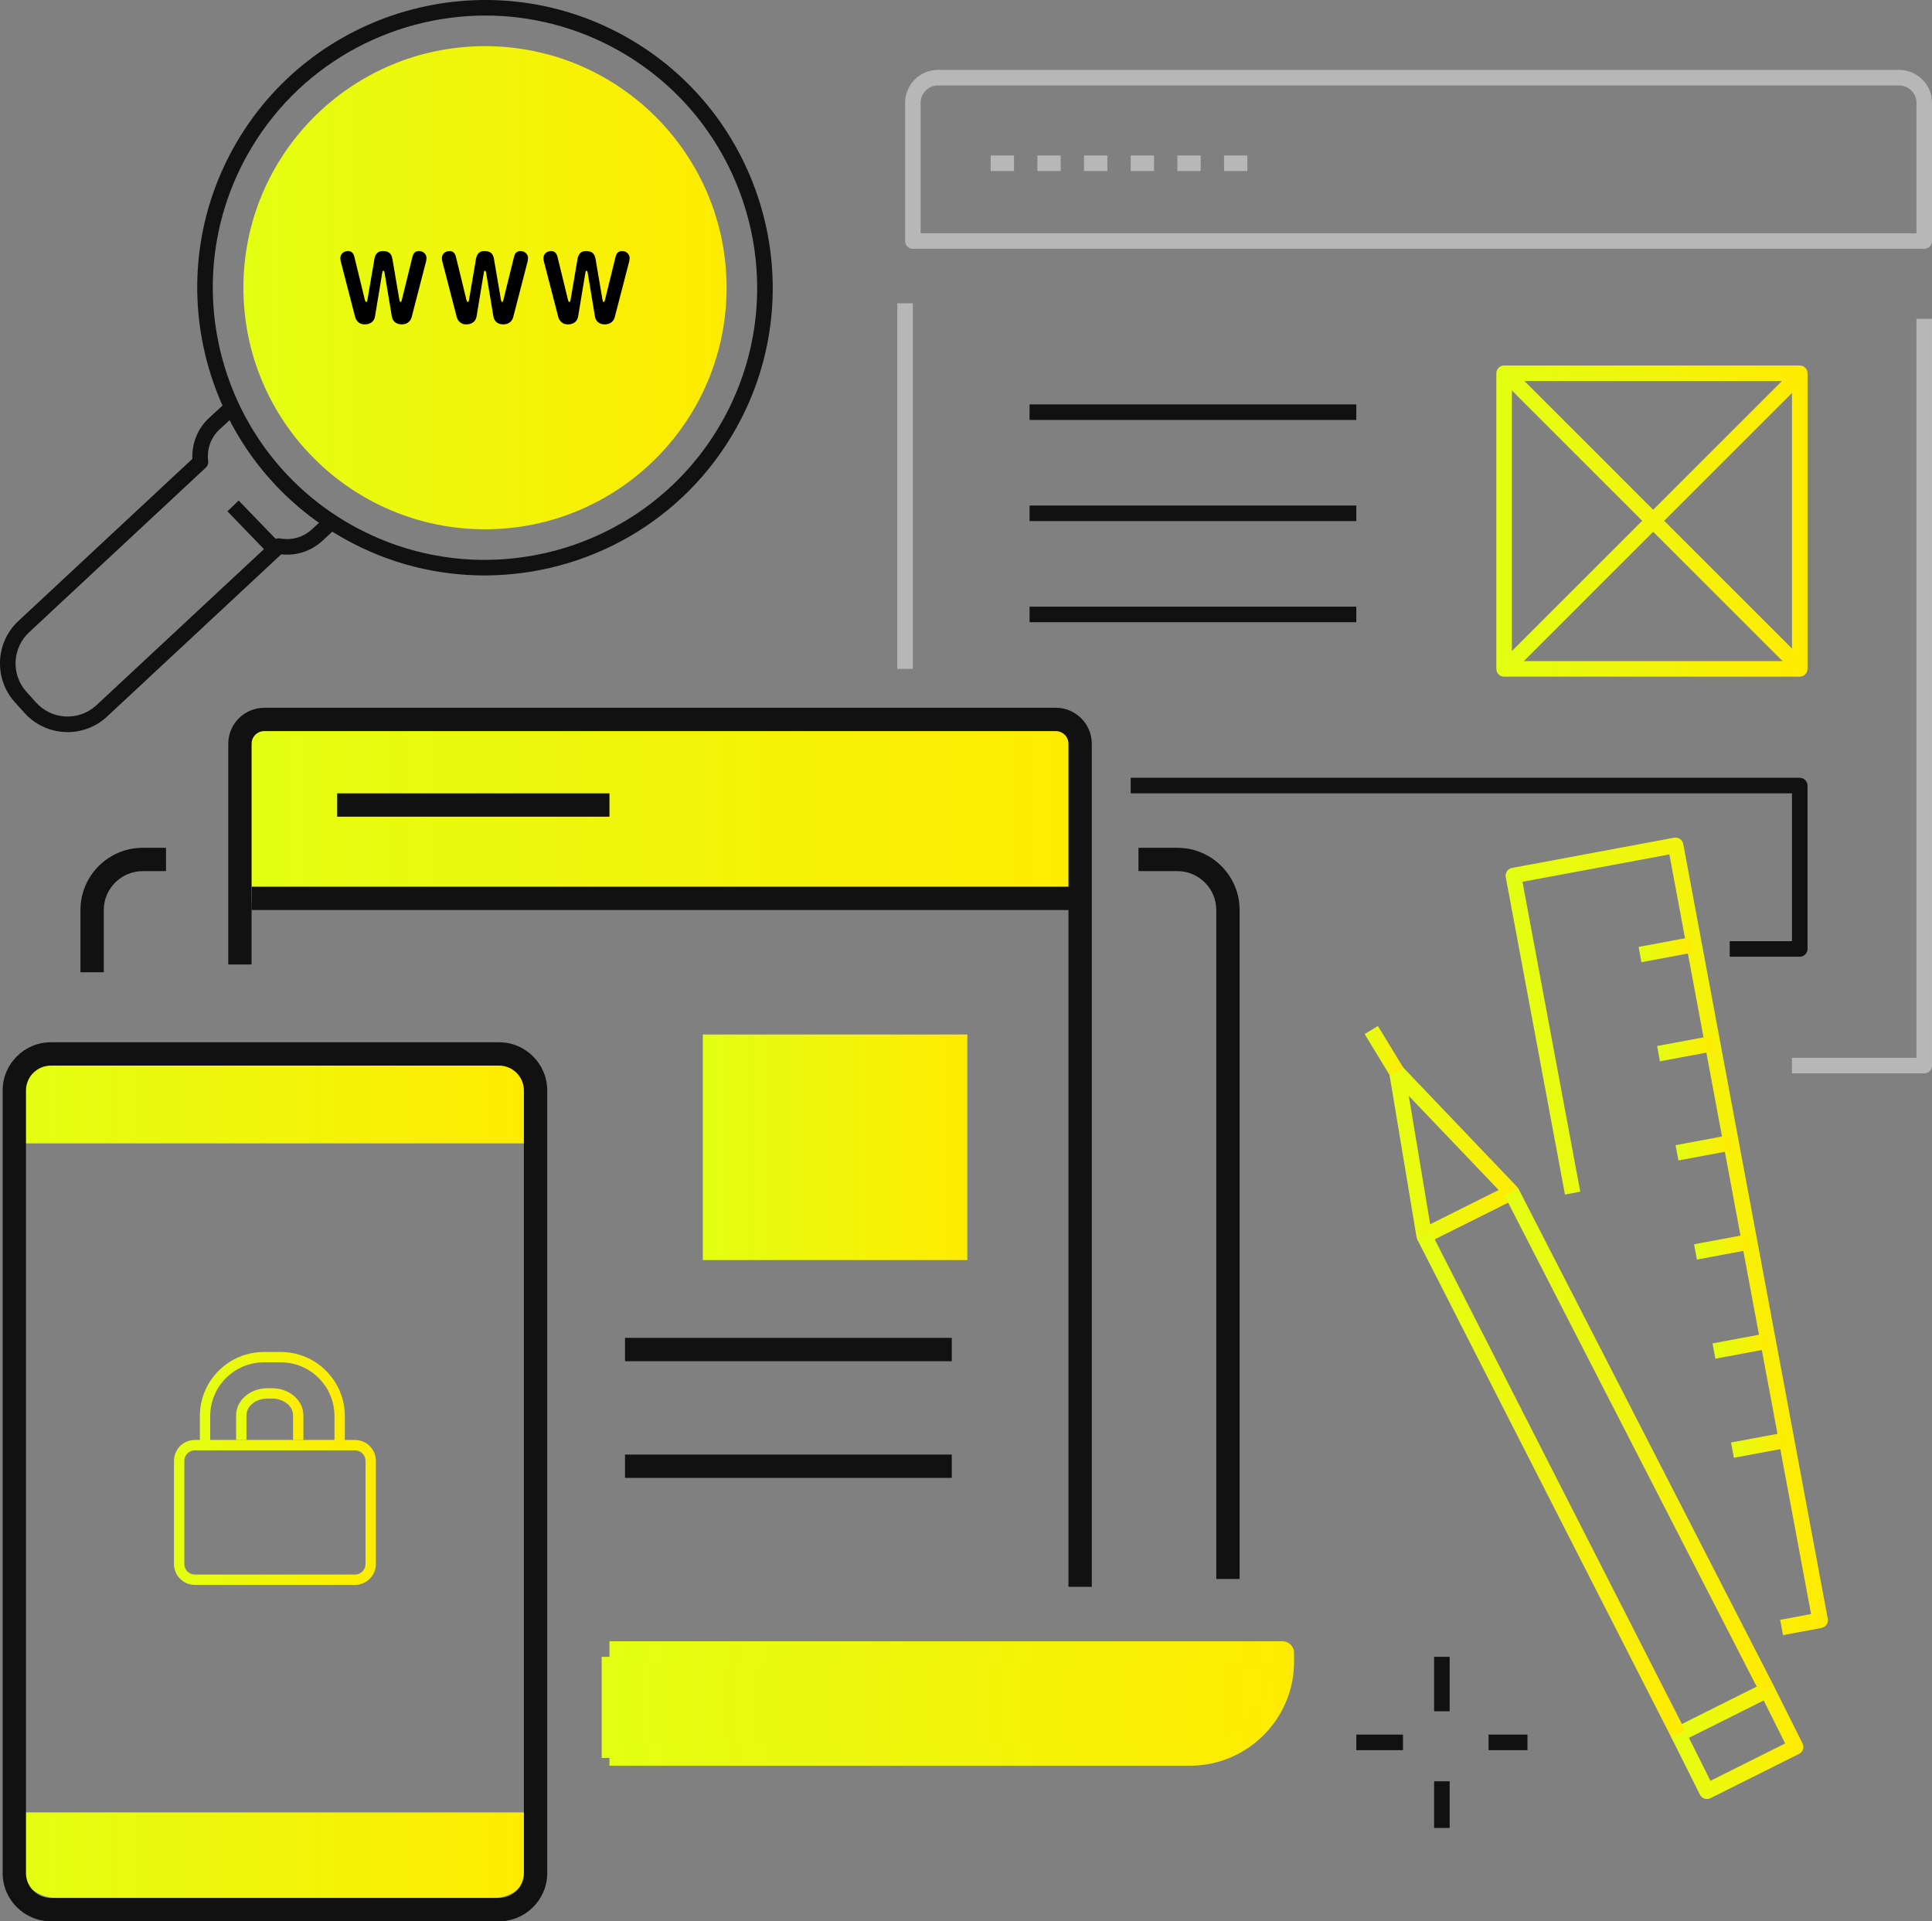
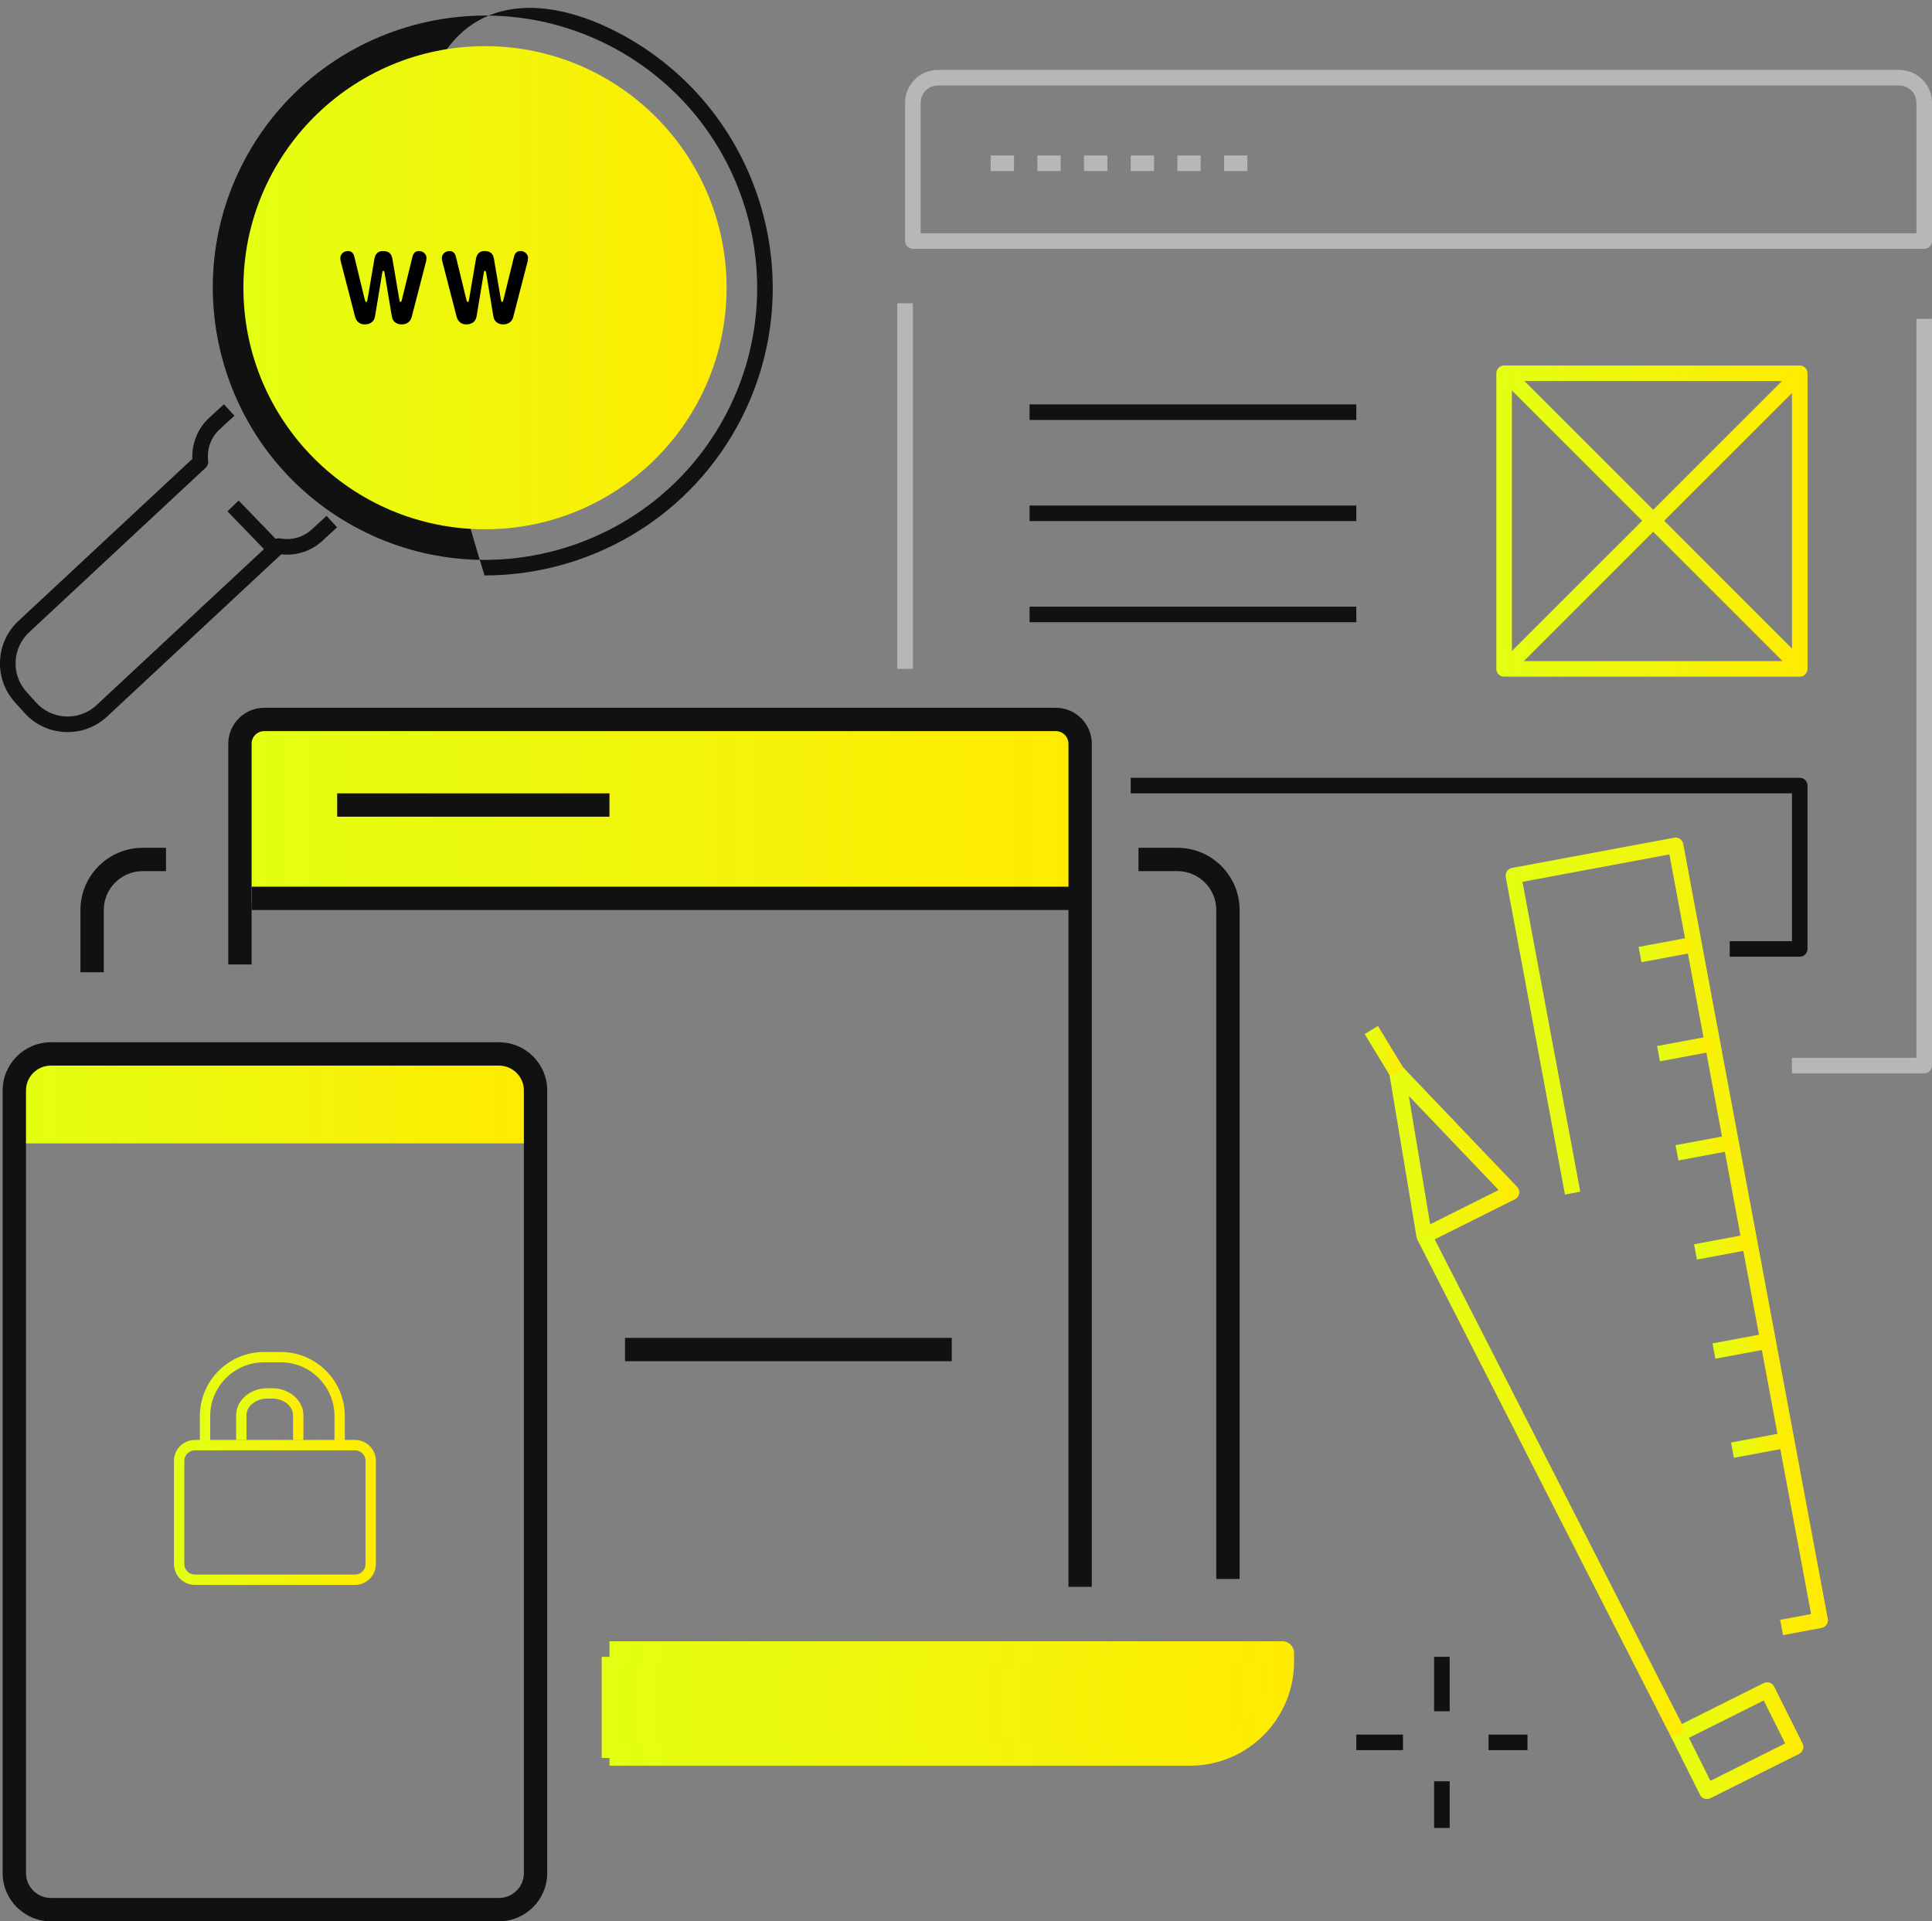
<svg xmlns="http://www.w3.org/2000/svg" xmlns:xlink="http://www.w3.org/1999/xlink" id="_レイヤー_2" width="167.915" height="167" viewBox="0 0 167.915 167">
  <rect x="0" y="0" width="167.915" height="167" fill="#808080" stroke="none" />
  <defs>
    <style>.cls-1{fill:#b7b7b7;}.cls-2{fill:url(#_名称未設定グラデーション_43-12);}.cls-3{fill:url(#_名称未設定グラデーション_43-2);}.cls-4{fill:url(#_名称未設定グラデーション_43-3);}.cls-5{fill:url(#_名称未設定グラデーション_43-19);}.cls-6{fill:url(#_名称未設定グラデーション_43-13);}.cls-7{fill:url(#_名称未設定グラデーション_43);}.cls-8{fill:url(#_名称未設定グラデーション_43-17);}.cls-9{fill:url(#_名称未設定グラデーション_43-14);}.cls-10{fill:#111;}.cls-11{fill:url(#_名称未設定グラデーション_43-9);}.cls-12{fill:url(#_名称未設定グラデーション_43-10);}.cls-13{fill:url(#_名称未設定グラデーション_43-4);}.cls-14{fill:url(#_名称未設定グラデーション_43-18);}.cls-15{fill:url(#_名称未設定グラデーション_43-11);}.cls-16{fill:url(#_名称未設定グラデーション_43-6);}.cls-17{fill:url(#_名称未設定グラデーション_43-7);}.cls-18{fill:url(#_名称未設定グラデーション_43-5);}.cls-19{fill:url(#_名称未設定グラデーション_43-22);}.cls-20{fill:url(#_名称未設定グラデーション_43-25);}.cls-21{fill:url(#_名称未設定グラデーション_43-20);}.cls-22{fill:url(#_名称未設定グラデーション_43-24);}.cls-23{fill:url(#_名称未設定グラデーション_43-15);}.cls-24{fill:url(#_名称未設定グラデーション_43-23);}.cls-25{fill:url(#_名称未設定グラデーション_43-16);}.cls-26{fill:url(#_名称未設定グラデーション_43-21);}.cls-27{fill:url(#_名称未設定グラデーション_43-8);}</style>
    <linearGradient id="_名称未設定グラデーション_43" x1="130.051" y1="45.293" x2="157.097" y2="45.293" gradientUnits="userSpaceOnUse">
      <stop offset="0" stop-color="#e3ff12" />
      <stop offset="1" stop-color="#ffeb01" />
    </linearGradient>
    <linearGradient id="_名称未設定グラデーション_43-2" x1="130.44" y1="45.266" x2="156.927" y2="45.266" gradientTransform="translate(74.092 -88.342) rotate(45)" xlink:href="#_名称未設定グラデーション_43" />
    <linearGradient id="_名称未設定グラデーション_43-3" x1="130.44" y1="45.266" x2="156.927" y2="45.266" gradientTransform="translate(74.087 -88.339) rotate(44.998)" xlink:href="#_名称未設定グラデーション_43" />
    <linearGradient id="_名称未設定グラデーション_43-4" x1="21.155" y1="25.009" x2="63.148" y2="25.009" xlink:href="#_名称未設定グラデーション_43" />
    <linearGradient id="_名称未設定グラデーション_43-5" x1="120.738" y1="100.312" x2="132.048" y2="100.312" xlink:href="#_名称未設定グラデーション_43" />
    <linearGradient id="_名称未設定グラデーション_43-6" x1="118.606" y1="91.364" x2="121.992" y2="91.364" gradientTransform="translate(65.015 -49.217) rotate(31.317)" xlink:href="#_名称未設定グラデーション_43" />
    <linearGradient id="_名称未設定グラデーション_43-7" x1="145.206" y1="151.299" x2="156.738" y2="151.299" xlink:href="#_名称未設定グラデーション_43" />
    <linearGradient id="_名称未設定グラデーション_43-8" x1="123.181" y1="129.089" x2="146.484" y2="129.089" gradientTransform="translate(73.374 -47.168) rotate(27.024)" xlink:href="#_名称未設定グラデーション_43" />
    <linearGradient id="_名称未設定グラデーション_43-9" x1="130.857" y1="107.465" x2="158.869" y2="107.465" xlink:href="#_名称未設定グラデーション_43" />
    <linearGradient id="_名称未設定グラデーション_43-10" x1="142.415" y1="82.556" x2="147.119" y2="82.556" gradientTransform="translate(17.589 -25.141) rotate(10.564)" xlink:href="#_名称未設定グラデーション_43" />
    <linearGradient id="_名称未設定グラデーション_43-11" x1="144.022" y1="91.149" x2="148.969" y2="91.149" gradientTransform="translate(19.193 -25.312) rotate(10.564)" xlink:href="#_名称未設定グラデーション_43" />
    <linearGradient id="_名称未設定グラデーション_43-12" x1="145.628" y1="99.764" x2="150.576" y2="99.764" gradientTransform="translate(20.799 -25.46) rotate(10.563)" xlink:href="#_名称未設定グラデーション_43" />
    <linearGradient id="_名称未設定グラデーション_43-13" x1="147.235" y1="108.38" x2="152.182" y2="108.38" gradientTransform="translate(22.407 -25.609) rotate(10.564)" xlink:href="#_名称未設定グラデーション_43" />
    <linearGradient id="_名称未設定グラデーション_43-14" x1="148.842" y1="117.002" x2="153.714" y2="117.002" gradientTransform="translate(24.015 -25.751) rotate(10.564)" xlink:href="#_名称未設定グラデーション_43" />
    <linearGradient id="_名称未設定グラデーション_43-15" x1="150.448" y1="125.638" x2="155.102" y2="125.638" gradientTransform="translate(25.623 -25.879) rotate(10.564)" xlink:href="#_名称未設定グラデーション_43" />
    <linearGradient id="_名称未設定グラデーション_43-16" x1="21.191" y1="70.649" x2="93.539" y2="70.649" xlink:href="#_名称未設定グラデーション_43" />
    <linearGradient id="_名称未設定グラデーション_43-17" x1="52.294" y1="148.406" x2="111.119" y2="148.406" xlink:href="#_名称未設定グラデーション_43" />
    <linearGradient id="_名称未設定グラデーション_43-18" x1="52.97" y1="148.068" x2="112.471" y2="148.068" xlink:href="#_名称未設定グラデーション_43" />
    <linearGradient id="_名称未設定グラデーション_43-19" x1="1.583" y1="161.253" x2="46.208" y2="161.253" xlink:href="#_名称未設定グラデーション_43" />
    <linearGradient id="_名称未設定グラデーション_43-20" x1="1.583" y1="95.666" x2="46.208" y2="95.666" xlink:href="#_名称未設定グラデーション_43" />
    <linearGradient id="_名称未設定グラデーション_43-21" x1="61.084" y1="99.723" x2="84.073" y2="99.723" xlink:href="#_名称未設定グラデーション_43" />
    <linearGradient id="_名称未設定グラデーション_43-22" x1="130.771" y1="125.267" x2="154.191" y2="125.267" gradientTransform="translate(72.956 -51.252) rotate(27.181)" xlink:href="#_名称未設定グラデーション_43" />
    <linearGradient id="_名称未設定グラデーション_43-23" x1="15.122" y1="131.463" x2="32.669" y2="131.463" xlink:href="#_名称未設定グラデーション_43" />
    <linearGradient id="_名称未設定グラデーション_43-24" x1="17.372" y1="121.564" x2="29.97" y2="121.564" xlink:href="#_名称未設定グラデーション_43" />
    <linearGradient id="_名称未設定グラデーション_43-25" x1="20.521" y1="122.914" x2="26.37" y2="122.914" xlink:href="#_名称未設定グラデーション_43" />
  </defs>
  <g id="_レイヤー_1-2">
    <g>
      <g>
        <rect class="cls-10" x="124.642" y="144.011" width="1.352" height="4.733" />
        <rect class="cls-10" x="124.642" y="154.829" width="1.352" height="4.057" />
        <rect class="cls-10" x="117.88" y="150.772" width="4.057" height="1.352" />
        <rect class="cls-10" x="129.375" y="150.772" width="3.381" height="1.352" />
      </g>
      <path class="cls-1" d="M167.239,93.3h-11.495v-1.352h10.818V27.713h1.352V92.624c0,.373-.303,.676-.676,.676Z" />
      <rect class="cls-1" x="77.987" y="26.361" width="1.352" height="31.779" />
      <path class="cls-1" d="M167.239,21.628H79.34c-.373,0-.676-.303-.676-.676V8.935c0-1.576,1.282-2.859,2.859-2.859h83.534c1.576,0,2.859,1.282,2.859,2.859v12.017c0,.373-.303,.676-.676,.676Zm-87.223-1.352h86.547V8.935c0-.831-.676-1.506-1.506-1.506H81.522c-.831,0-1.506,.676-1.506,1.506v11.34Z" />
      <path class="cls-1" d="M108.414,14.867h-2.028v-1.352h2.028v1.352Zm-4.057,0h-2.028v-1.352h2.028v1.352Zm-4.057,0h-2.028v-1.352h2.028v1.352Zm-4.057,0h-2.028v-1.352h2.028v1.352Zm-4.057,0h-2.028v-1.352h2.028v1.352Zm-4.057,0h-2.028v-1.352h2.028v1.352Z" />
      <path class="cls-7" d="M156.421,58.816h-25.694c-.373,0-.676-.303-.676-.676v-25.694c0-.373,.303-.676,.676-.676h25.694c.373,0,.676,.303,.676,.676v25.694c0,.373-.303,.676-.676,.676Zm-25.017-1.352h24.341v-24.341h-24.341v24.341Z" />
      <path class="cls-10" d="M156.421,83.158h-6.085v-1.352h5.409v-12.847h-57.473v-1.352h58.149c.373,0,.676,.303,.676,.676v14.199c0,.373-.303,.676-.676,.676Z" />
      <rect class="cls-3" x="143.008" y="27.213" width="1.352" height="36.106" transform="translate(10.076 114.858) rotate(-45)" />
      <rect class="cls-4" x="125.631" y="44.59" width="36.106" height="1.352" transform="translate(10.074 114.853) rotate(-44.998)" />
      <rect class="cls-10" x="89.482" y="35.151" width="28.398" height="1.352" />
      <rect class="cls-10" x="89.482" y="43.941" width="28.398" height="1.352" />
      <rect class="cls-10" x="89.482" y="52.731" width="28.398" height="1.352" />
      <path class="cls-10" d="M5.88,63.633c-.09,0-.181-.002-.272-.007-1.345-.071-2.582-.661-3.483-1.663l-.835-.927c-1.86-2.067-1.691-5.261,.375-7.121l15.055-14.031c-.06-1.345,.469-2.656,1.454-3.561l1.287-1.183,.916,.995-1.287,1.183c-.762,.701-1.126,1.705-.998,2.756,.026,.215-.052,.429-.21,.576L2.58,54.912c-1.521,1.369-1.644,3.707-.284,5.22l.835,.927c.659,.733,1.564,1.165,2.549,1.217,.982,.052,1.93-.283,2.662-.942l15.414-14.362c.156-.146,.373-.209,.583-.17,1.009,.185,2.013-.099,2.754-.78l1.287-1.183,.915,.995-1.287,1.183c-.971,.893-2.255,1.309-3.567,1.166l-15.186,14.149c-.942,.847-2.129,1.302-3.375,1.302Z" />
-       <path class="cls-10" d="M42.109,50.018c-4.102,0-8.256-1.009-12.09-3.135-12.061-6.69-16.431-21.945-9.742-34.006C26.968,.815,42.222-3.555,54.284,3.135c12.061,6.69,16.431,21.945,9.742,34.006-4.563,8.227-13.114,12.877-21.916,12.877Zm.082-48.666c-8.327,0-16.414,4.397-20.731,12.181-6.328,11.409-2.194,25.839,9.215,32.167,11.409,6.328,25.839,2.194,32.167-9.215,6.328-11.409,2.194-25.839-9.215-32.167-3.626-2.011-7.557-2.966-11.436-2.966Z" />
+       <path class="cls-10" d="M42.109,50.018C26.968,.815,42.222-3.555,54.284,3.135c12.061,6.69,16.431,21.945,9.742,34.006-4.563,8.227-13.114,12.877-21.916,12.877Zm.082-48.666c-8.327,0-16.414,4.397-20.731,12.181-6.328,11.409-2.194,25.839,9.215,32.167,11.409,6.328,25.839,2.194,32.167-9.215,6.328-11.409,2.194-25.839-9.215-32.167-3.626-2.011-7.557-2.966-11.436-2.966Z" />
      <rect class="cls-10" x="21.404" y="43.24" width="1.352" height="5.255" transform="translate(-25.67 28.224) rotate(-44.016)" />
      <circle class="cls-13" cx="42.152" cy="25.009" r="20.997" />
      <g>
        <path class="cls-18" d="M123.783,108.102c-.105,0-.21-.025-.307-.074-.191-.097-.325-.28-.36-.491l-2.369-14.228c-.049-.293,.099-.583,.365-.716,.265-.133,.586-.077,.791,.138l9.958,10.436c.148,.155,.214,.372,.177,.583-.037,.211-.172,.393-.364,.489l-7.589,3.793c-.095,.048-.199,.071-.302,.071Zm-1.341-12.848l1.858,11.158,5.951-2.974-7.809-8.183Z" />
        <rect class="cls-16" x="119.623" y="89.218" width="1.352" height="4.293" transform="translate(-29.962 75.839) rotate(-31.317)" />
        <path class="cls-17" d="M148.353,156.374c-.072,0-.144-.012-.214-.035-.17-.057-.311-.179-.391-.339l-2.472-4.945c-.167-.334-.032-.74,.303-.907l7.708-3.852c.16-.08,.346-.093,.516-.037,.17,.057,.311,.179,.391,.339l2.472,4.945c.167,.334,.032,.74-.303,.907l-7.708,3.852c-.095,.047-.198,.071-.302,.071Zm-1.564-5.319l1.867,3.735,6.498-3.248-1.867-3.736-6.498,3.248Z" />
        <rect class="cls-27" x="134.156" y="104.771" width="1.352" height="48.637" transform="translate(-43.932 75.357) rotate(-27.024)" />
        <path class="cls-11" d="M154.966,142.127l-.248-1.33,2.687-.501-12.314-66.029-12.769,2.381,5.023,26.935-1.33,.248-5.147-27.6c-.033-.176,.006-.358,.107-.506,.101-.148,.257-.249,.434-.282l14.098-2.629c.368-.068,.72,.174,.789,.541l12.562,67.358c.068,.367-.174,.72-.541,.789l-3.351,.625Z" />
        <rect class="cls-12" x="142.5" y="81.879" width="4.533" height="1.352" transform="translate(-12.681 27.94) rotate(-10.564)" />
        <rect class="cls-15" x="144.105" y="90.472" width="4.78" height="1.352" transform="translate(-14.227 28.402) rotate(-10.564)" />
        <rect class="cls-2" x="145.712" y="99.088" width="4.78" height="1.352" transform="translate(-15.779 28.841) rotate(-10.563)" />
        <rect class="cls-6" x="147.318" y="107.704" width="4.781" height="1.352" transform="translate(-17.332 29.283) rotate(-10.564)" />
        <rect class="cls-9" x="148.926" y="116.326" width="4.704" height="1.352" transform="translate(-18.887 29.718) rotate(-10.564)" />
        <rect class="cls-23" x="150.534" y="124.962" width="4.482" height="1.352" transform="translate(-20.444 30.138) rotate(-10.564)" />
      </g>
      <g>
        <path d="M31.713,26.068c.009,.03,.045,.18,.116,.18,.054,0,.08-.05,.107-.19l.606-3.558c.062-.38,.268-.68,.732-.68,.571,0,.759,.28,.83,.68l.606,3.558c.027,.14,.045,.19,.099,.19,.071,0,.107-.13,.116-.18l.928-3.768c.107-.45,.42-.48,.571-.48,.366,0,.643,.3,.643,.59,0,.03-.018,.22-.026,.27l-1.259,4.867c-.16,.609-.696,.649-.856,.649-.366,0-.786-.15-.875-.709l-.634-3.818c-.018-.08-.036-.13-.099-.13s-.08,.07-.089,.13l-.634,3.818c-.116,.7-.759,.709-.901,.709-.607,0-.786-.49-.83-.649l-1.259-4.867c-.009-.03-.026-.18-.026-.25,0-.35,.294-.61,.669-.61,.232,0,.455,.12,.545,.48l.919,3.768Z" />
        <path d="M40.54,26.068c.009,.03,.045,.18,.116,.18,.054,0,.08-.05,.107-.19l.606-3.558c.062-.38,.268-.68,.732-.68,.571,0,.759,.28,.83,.68l.606,3.558c.027,.14,.045,.19,.099,.19,.071,0,.107-.13,.116-.18l.928-3.768c.107-.45,.42-.48,.571-.48,.366,0,.644,.3,.644,.59,0,.03-.019,.22-.027,.27l-1.259,4.867c-.16,.609-.696,.649-.856,.649-.366,0-.786-.15-.875-.709l-.634-3.818c-.018-.08-.036-.13-.099-.13s-.08,.07-.089,.13l-.634,3.818c-.116,.7-.759,.709-.901,.709-.607,0-.786-.49-.83-.649l-1.259-4.867c-.009-.03-.026-.18-.026-.25,0-.35,.294-.61,.669-.61,.232,0,.455,.12,.545,.48l.919,3.768Z" />
-         <path d="M49.367,26.068c.009,.03,.045,.18,.116,.18,.054,0,.08-.05,.107-.19l.606-3.558c.062-.38,.268-.68,.732-.68,.571,0,.759,.28,.83,.68l.606,3.558c.027,.14,.045,.19,.099,.19,.071,0,.107-.13,.116-.18l.928-3.768c.107-.45,.42-.48,.571-.48,.366,0,.643,.3,.643,.59,0,.03-.018,.22-.026,.27l-1.259,4.867c-.16,.609-.696,.649-.856,.649-.366,0-.786-.15-.875-.709l-.634-3.818c-.018-.08-.036-.13-.099-.13s-.08,.07-.089,.13l-.634,3.818c-.116,.7-.759,.709-.901,.709-.607,0-.786-.49-.83-.649l-1.259-4.867c-.009-.03-.026-.18-.026-.25,0-.35,.294-.61,.669-.61,.232,0,.455,.12,.545,.48l.919,3.768Z" />
      </g>
      <path class="cls-25" d="M22.698,62.873H92.031c.832,0,1.507,.675,1.507,1.507v14.044H21.191v-14.044c0-.832,.675-1.507,1.507-1.507Z" />
      <rect class="cls-10" x="21.867" y="77.072" width="71.672" height="2.028" />
      <path class="cls-8" d="M52.294,144.011v8.79h50.797c4.434,0,8.028-3.594,8.028-8.028v-.762H52.294Z" />
      <path class="cls-14" d="M103.429,153.477H52.97v-2.028h50.459c3.783,0,6.876-3.01,7.009-6.761H52.97v-2.028h58.487c.56,0,1.014,.454,1.014,1.014v.762c0,4.986-4.056,9.042-9.042,9.042Z" />
      <path class="cls-10" d="M9.02,84.51h-2.028v-5.409c0-2.983,2.427-5.409,5.409-5.409h2.028v2.028h-2.028c-1.864,0-3.381,1.517-3.381,3.381v5.409Z" />
      <path class="cls-10" d="M107.738,137.249h-2.028v-58.149c0-1.864-1.517-3.381-3.381-3.381h-3.381v-2.028h3.381c2.983,0,5.409,2.427,5.409,5.409v58.149Z" />
      <path class="cls-10" d="M94.891,137.926h-2.028V64.648c0-.606-.493-1.099-1.099-1.099H22.966c-.606,0-1.099,.493-1.099,1.099v19.186h-2.028v-19.186c0-1.724,1.403-3.127,3.127-3.127H91.764c1.724,0,3.127,1.403,3.127,3.127v73.278Z" />
      <rect class="cls-10" x="29.305" y="68.959" width="23.665" height="2.028" />
-       <path class="cls-5" d="M1.583,157.534H46.208v4.155c0,1.812-1.471,3.282-3.282,3.282H4.865c-1.812,0-3.282-1.471-3.282-3.282v-4.155h0Z" />
      <path class="cls-21" d="M4.865,91.948H42.926c1.812,0,3.282,1.471,3.282,3.282v4.155H1.583v-4.155c0-1.812,1.471-3.282,3.282-3.282Z" />
      <path class="cls-10" d="M43.372,167H4.419c-2.31,0-4.189-1.879-4.189-4.189V94.784c0-2.31,1.879-4.189,4.189-4.189H43.372c2.31,0,4.189,1.879,4.189,4.189v68.027c0,2.31-1.879,4.189-4.189,4.189ZM4.419,92.624c-1.191,0-2.16,.969-2.16,2.16v68.027c0,1.191,.969,2.16,2.16,2.16H43.372c1.191,0,2.16-.969,2.16-2.16V94.784c0-1.191-.969-2.16-2.16-2.16H4.419Z" />
      <rect class="cls-10" x="54.322" y="116.289" width="28.398" height="2.028" />
-       <rect class="cls-10" x="54.322" y="126.431" width="28.398" height="2.028" />
-       <rect class="cls-26" x="61.084" y="89.919" width="22.989" height="19.608" />
-       <rect class="cls-19" x="141.805" y="100.948" width="1.352" height="48.638" transform="translate(-41.488 78.918) rotate(-27.181)" />
      <g>
        <path class="cls-24" d="M30.854,137.762h-13.918c-1.001,0-1.815-.814-1.815-1.815v-8.969c0-1.001,.814-1.815,1.815-1.815h13.918c1.001,0,1.815,.814,1.815,1.815v8.969c0,1.001-.814,1.815-1.815,1.815Zm-13.918-11.698c-.505,0-.915,.41-.915,.915v8.969c0,.505,.41,.915,.915,.915h13.918c.505,0,.915-.41,.915-.915v-8.969c0-.505-.41-.915-.915-.915h-13.918Z" />
        <path class="cls-22" d="M29.97,125.614h-.9v-2.53c0-2.574-2.094-4.669-4.669-4.669h-1.461c-2.574,0-4.669,2.094-4.669,4.669v2.53h-.9v-2.53c0-3.071,2.498-5.569,5.569-5.569h1.461c3.071,0,5.569,2.498,5.569,5.569v2.53Z" />
        <path class="cls-20" d="M26.37,125.164h-.9v-2.141c0-.804-.813-1.458-1.812-1.458h-.425c-.999,0-1.812,.654-1.812,1.458v2.141h-.9v-2.141c0-1.3,1.217-2.358,2.712-2.358h.425c1.495,0,2.712,1.058,2.712,2.358v2.141Z" />
      </g>
    </g>
  </g>
</svg>